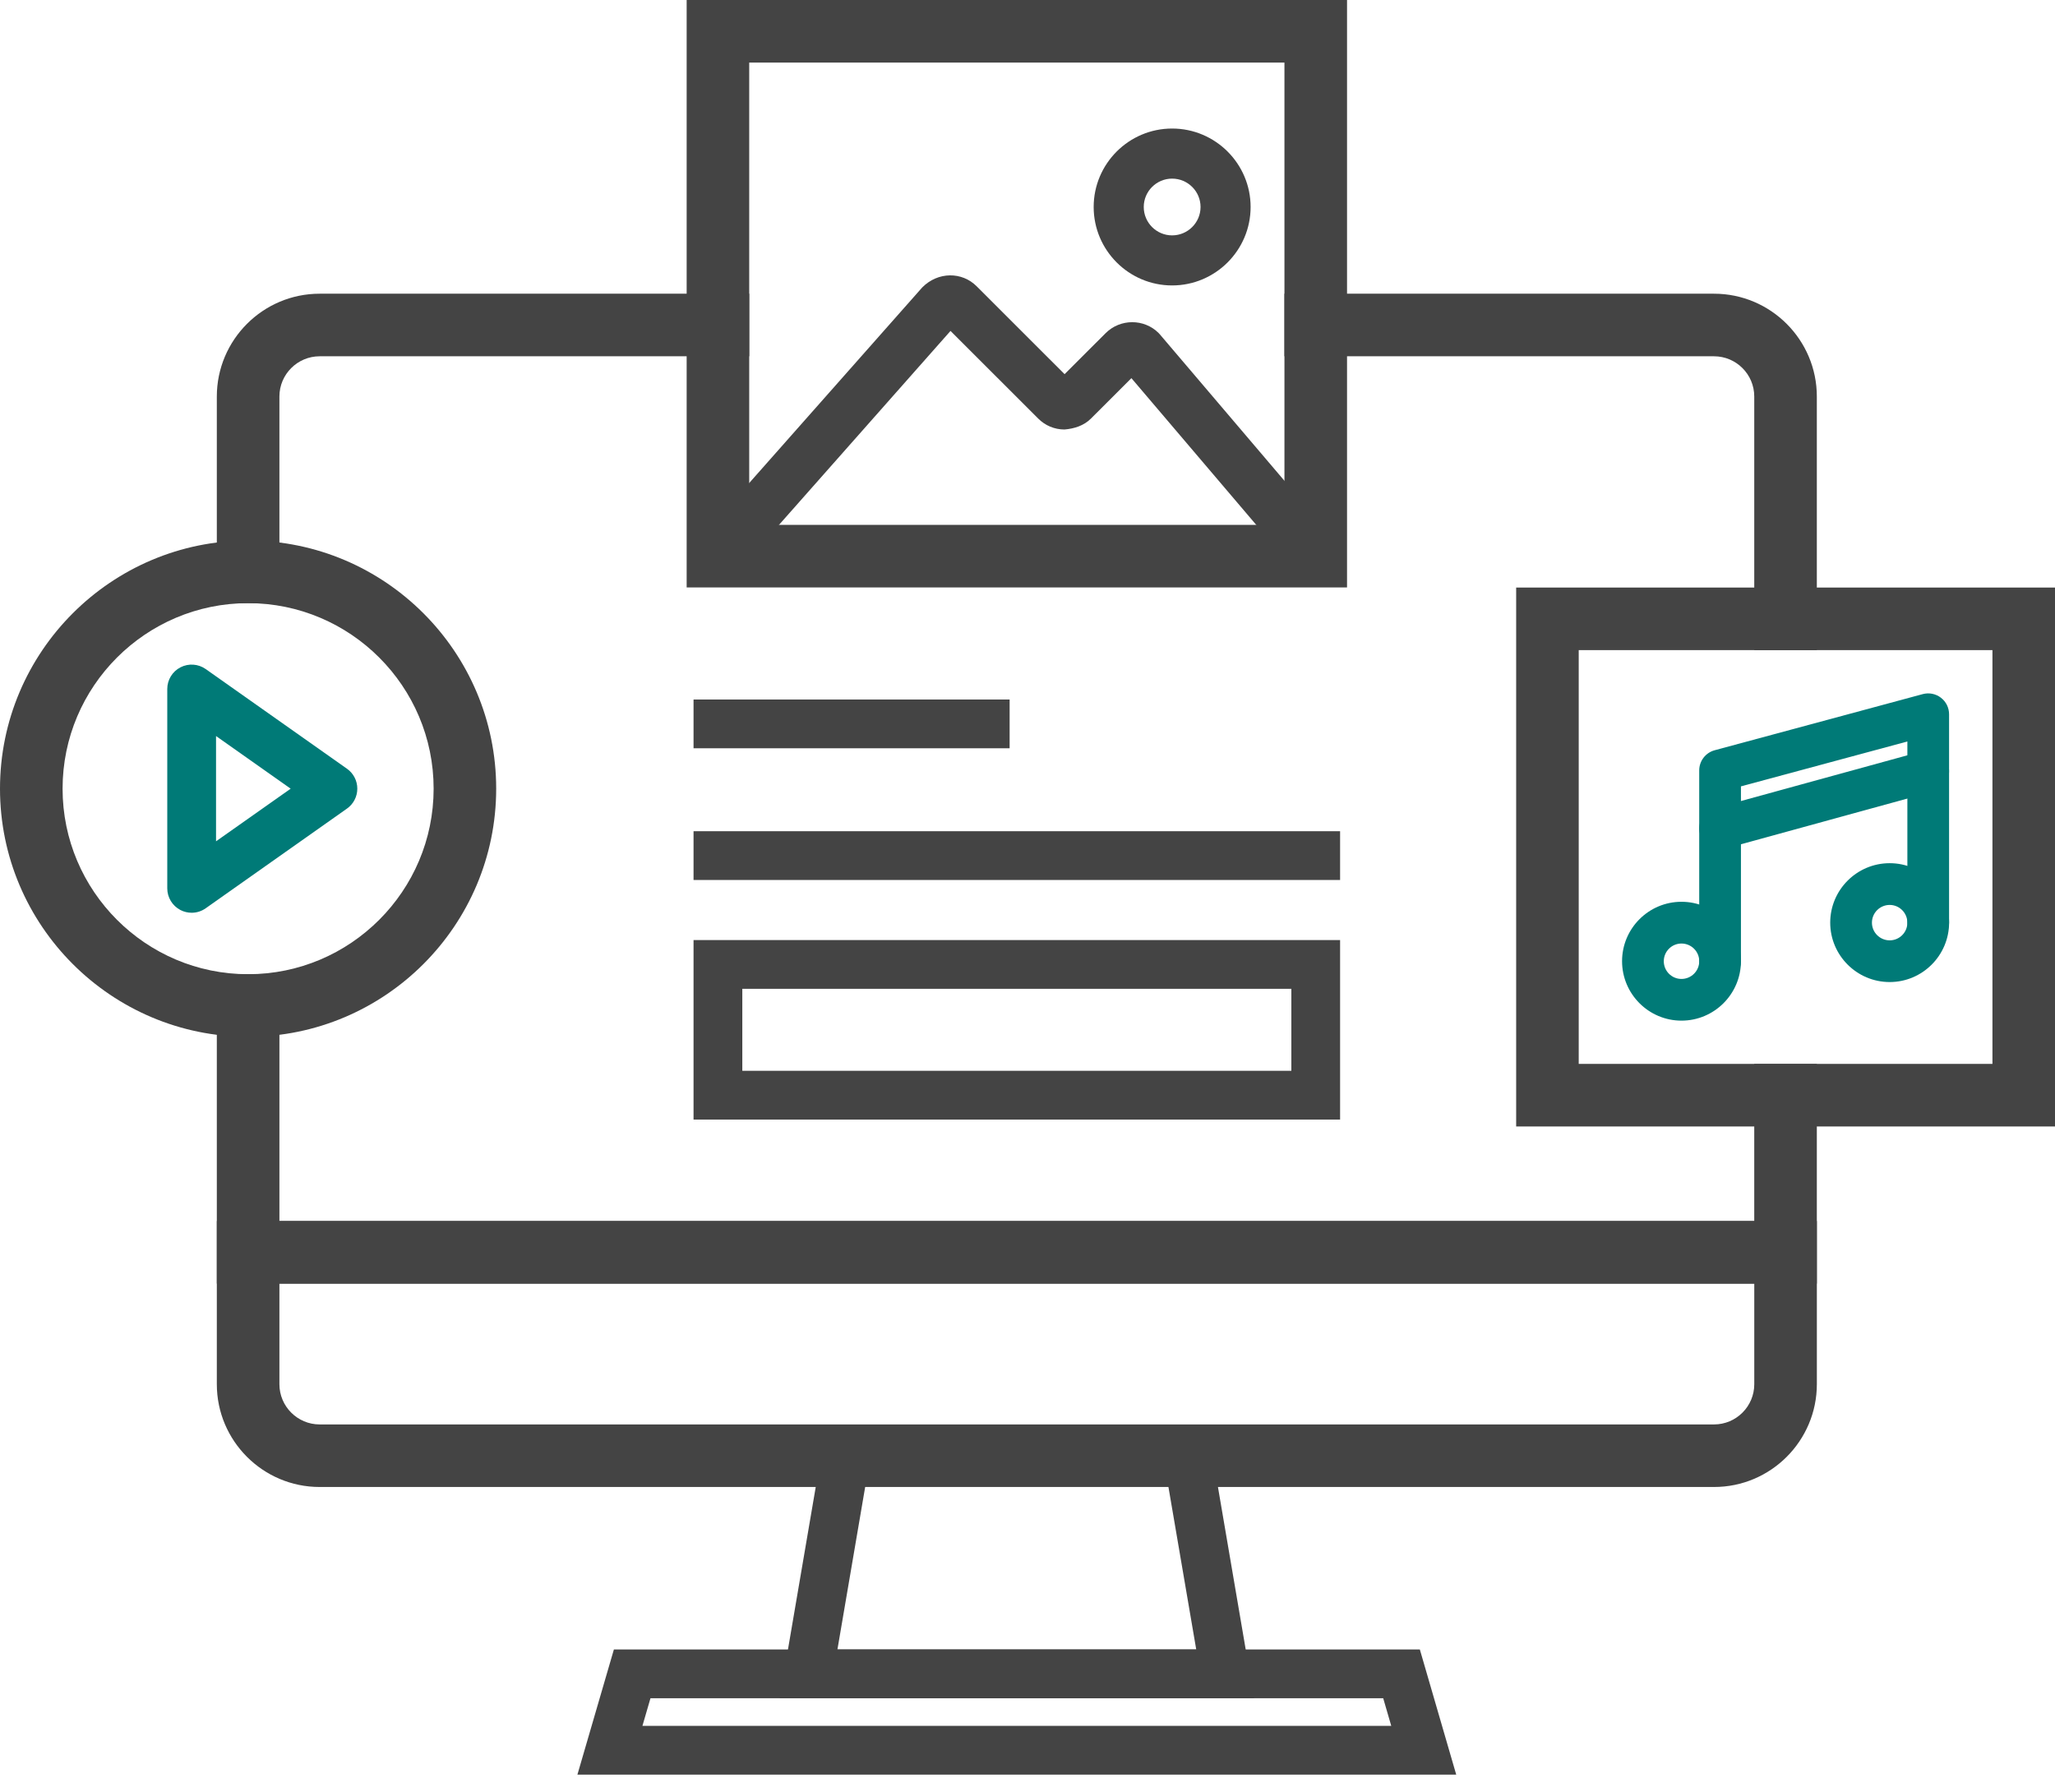
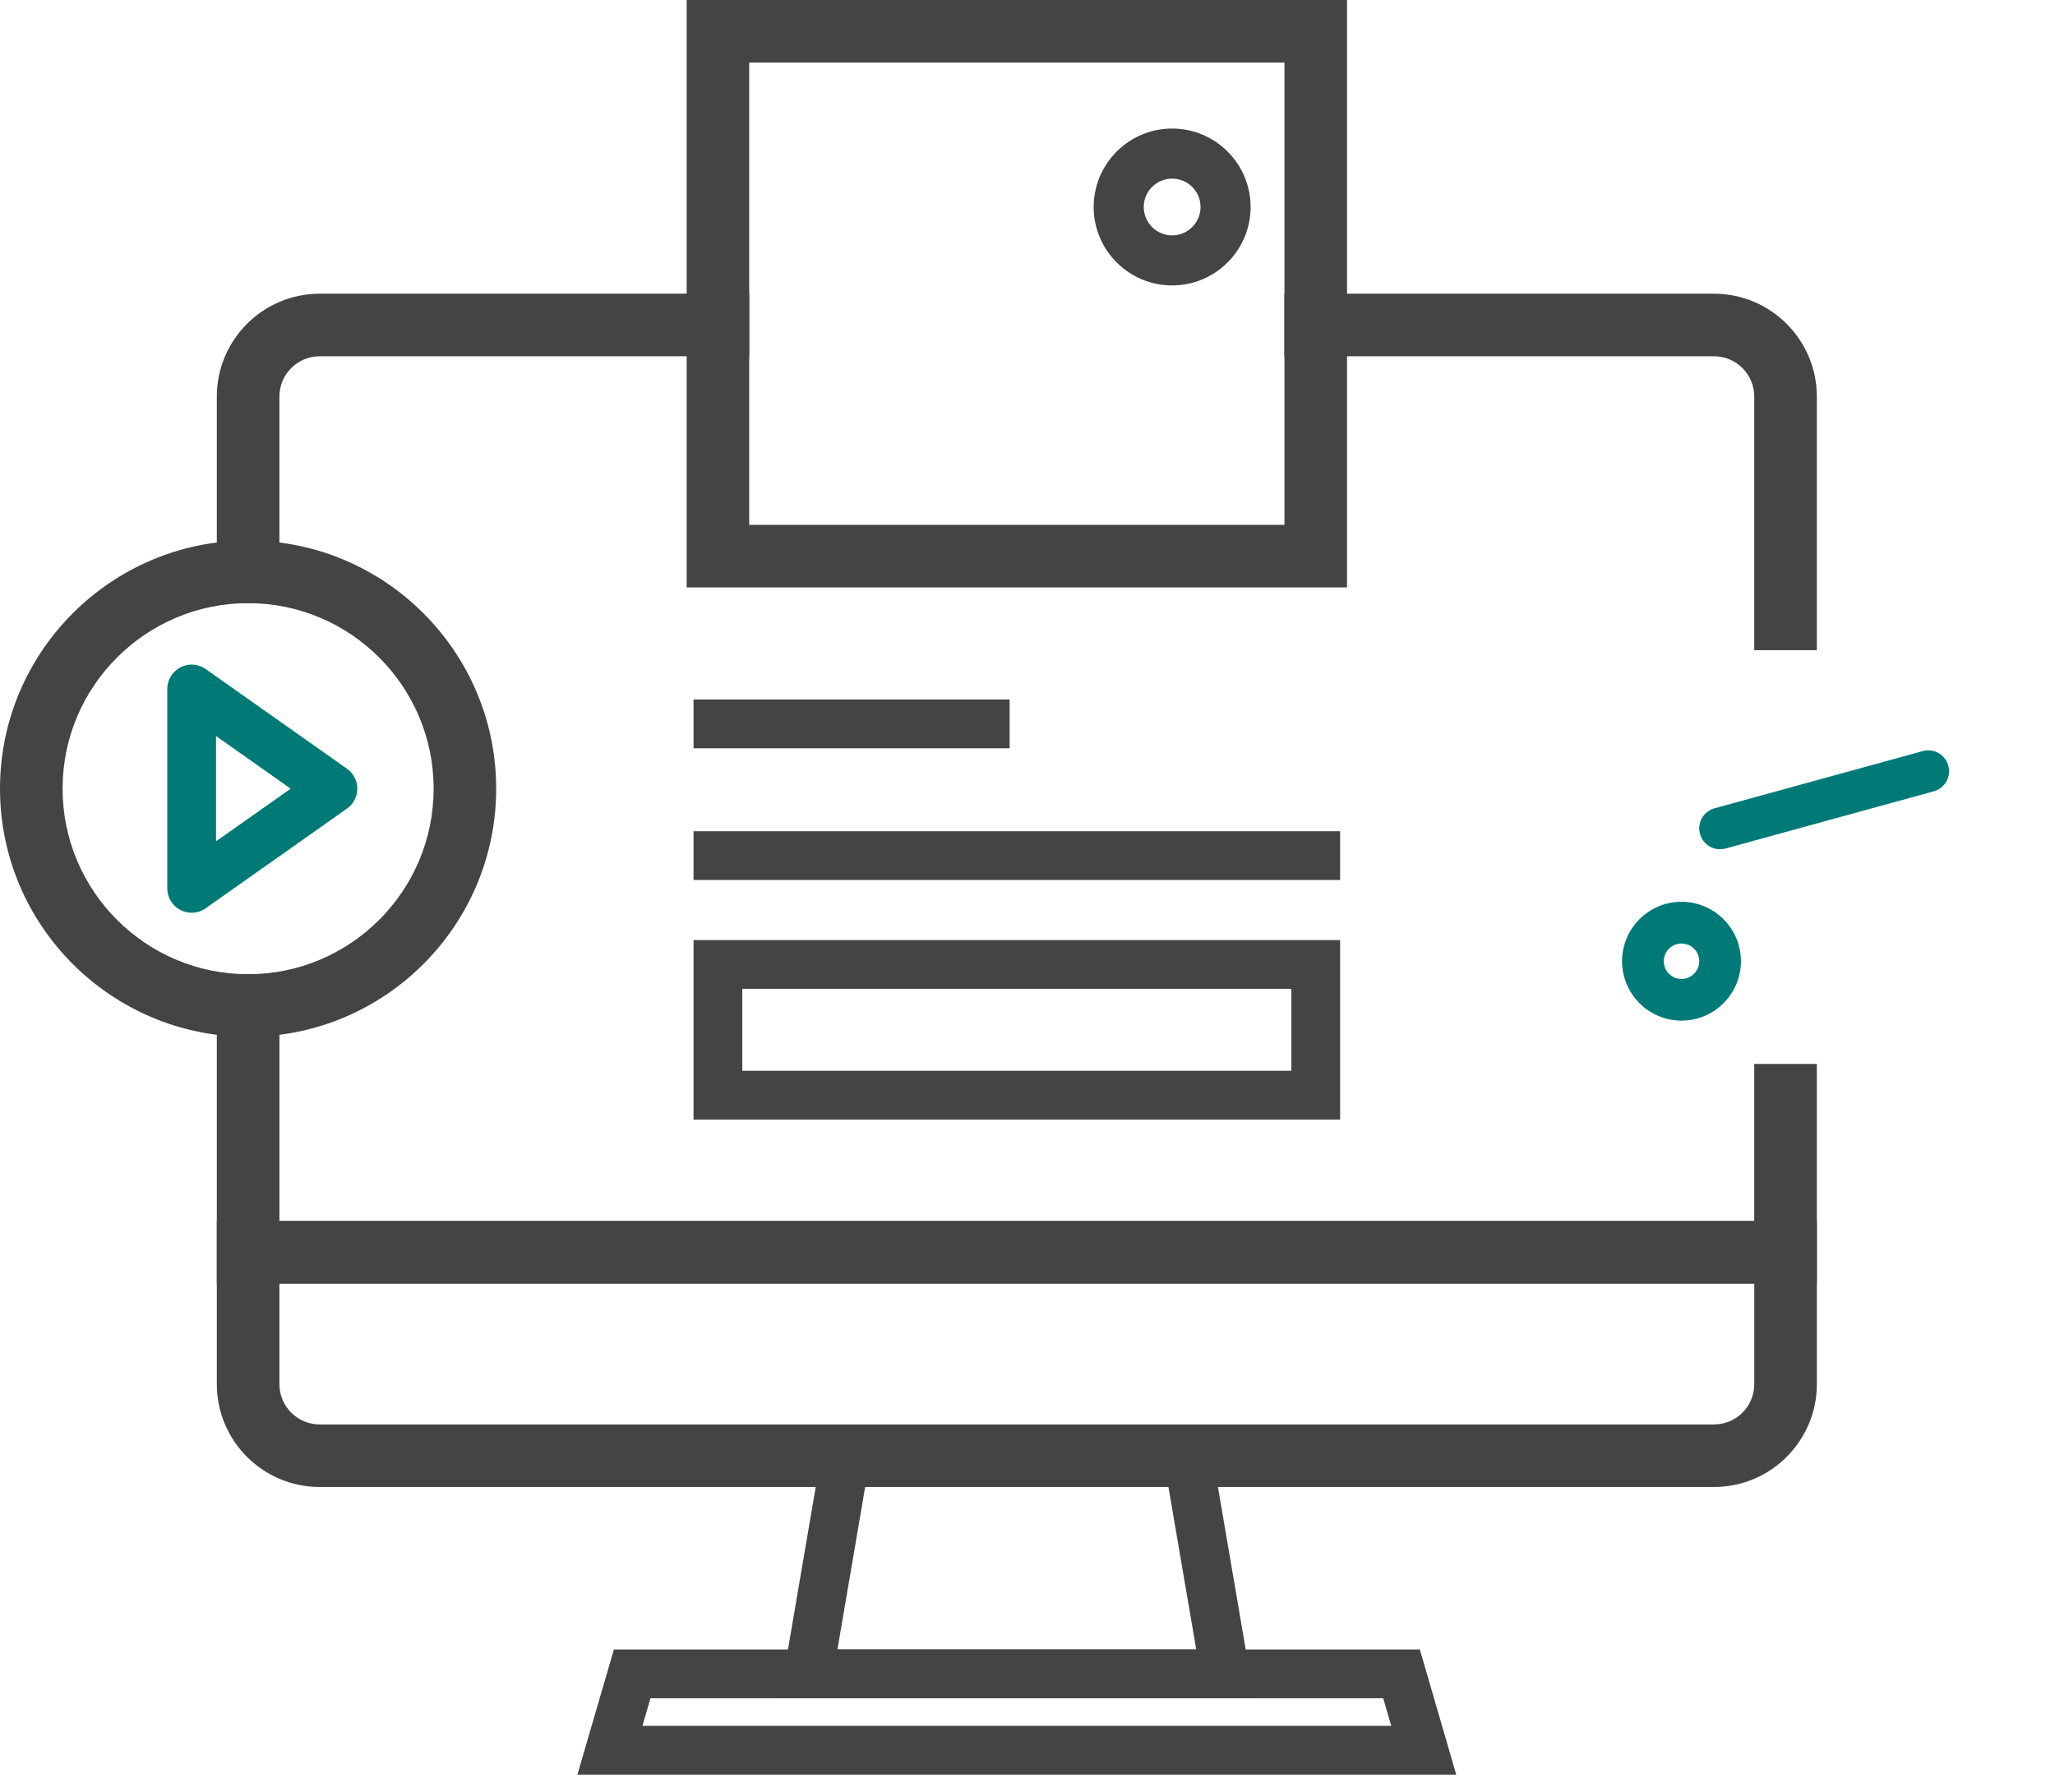
<svg xmlns="http://www.w3.org/2000/svg" width="86" height="75" viewBox="0 0 86 75" fill="none">
  <path d="M76.033 53.717H9.074V40.768H11.693V51.098H73.414V44.523H76.033V53.717Z" fill="#444444" />
  <path d="M76.033 27.207H73.414V16.594C73.414 15.665 72.659 14.91 71.73 14.91H53.752V12.291H71.73C74.103 12.291 76.033 14.222 76.033 16.594V27.207Z" fill="#444444" />
  <path d="M11.693 25.24H9.074V16.594C9.074 14.222 11.004 12.291 13.377 12.291H31.355V14.91H13.377C12.449 14.91 11.693 15.665 11.693 16.594V25.24Z" fill="#444444" />
  <path d="M71.731 62.228H13.377C11.004 62.228 9.074 60.298 9.074 57.926V51.098H76.034V57.926C76.033 60.298 74.103 62.228 71.731 62.228ZM11.693 53.716V57.926C11.693 58.854 12.448 59.61 13.377 59.61H71.731C72.659 59.61 73.415 58.855 73.415 57.926V53.716H11.693Z" fill="#444444" />
  <path d="M52.48 71.067H32.627L34.536 59.898H50.572L52.48 71.067ZM35.046 69.026H50.061L48.849 61.939H36.256L35.046 69.026Z" fill="#444444" />
  <path d="M60.942 74.266H24.164L25.691 69.027H59.419L60.942 74.266ZM26.885 72.225H58.223L57.886 71.068H27.222L26.885 72.225Z" fill="#444444" />
  <path d="M10.384 43.387C4.658 43.387 0 38.729 0 33.004C0 27.279 4.658 22.621 10.384 22.621C16.109 22.621 20.765 27.279 20.765 33.004C20.765 38.729 16.108 43.387 10.384 43.387ZM10.384 25.241C6.102 25.241 2.619 28.723 2.619 33.005C2.619 37.286 6.101 40.769 10.384 40.769C14.664 40.769 18.147 37.286 18.147 33.005C18.147 28.723 14.664 25.241 10.384 25.241Z" fill="#444444" />
  <path d="M8.021 38.197C7.86 38.197 7.7 38.159 7.551 38.083C7.213 37.907 7 37.557 7 37.176V28.833C7 28.451 7.213 28.102 7.551 27.927C7.891 27.751 8.298 27.78 8.609 27.999L14.521 32.17C14.793 32.362 14.953 32.672 14.953 33.004C14.953 33.336 14.792 33.647 14.521 33.838L8.609 38.009C8.434 38.134 8.229 38.197 8.021 38.197ZM9.041 30.802V35.207L12.164 33.005L9.041 30.802Z" fill="#007A77" />
  <path d="M56.372 24.583H28.736V0H56.372V24.583ZM31.354 21.965H53.753V2.619H31.354V21.965Z" fill="#444444" />
-   <path d="M30.829 23.968L29.26 22.58L38.597 12.026C39.256 11.363 40.258 11.365 40.871 11.979L44.552 15.658L46.273 13.939C46.885 13.332 47.877 13.331 48.486 13.935L48.546 14.001L55.859 22.595L54.264 23.953L47.348 15.825L45.656 17.516C45.359 17.813 44.962 17.939 44.546 17.974C44.128 17.973 43.736 17.808 43.443 17.511L39.778 13.849L30.829 23.968Z" fill="#444444" />
  <path d="M49.052 11.945C47.242 11.945 45.769 10.472 45.769 8.662C45.769 6.852 47.242 5.379 49.052 5.379C50.863 5.379 52.337 6.852 52.337 8.662C52.337 10.472 50.863 11.945 49.052 11.945ZM49.052 7.475C48.397 7.475 47.865 8.007 47.865 8.662C47.865 9.317 48.397 9.85 49.052 9.85C49.708 9.85 50.242 9.317 50.242 8.662C50.242 8.007 49.708 7.475 49.052 7.475Z" fill="#444444" />
  <path d="M70.368 42.712C68.997 42.712 67.882 41.596 67.882 40.224C67.882 38.854 68.996 37.738 70.368 37.738C71.74 37.738 72.857 38.853 72.857 40.224C72.857 41.596 71.74 42.712 70.368 42.712ZM70.368 39.485C69.959 39.485 69.628 39.817 69.628 40.225C69.628 40.634 69.959 40.967 70.368 40.967C70.778 40.967 71.112 40.634 71.112 40.225C71.112 39.817 70.778 39.485 70.368 39.485Z" fill="#007A77" />
-   <path d="M71.984 41.096C71.501 41.096 71.111 40.706 71.111 40.224V32.24C71.111 31.846 71.376 31.5 71.756 31.397L80.467 29.047C80.729 28.977 81.009 29.032 81.225 29.198C81.441 29.363 81.567 29.618 81.567 29.891V38.611C81.567 39.094 81.177 39.484 80.695 39.484C80.212 39.484 79.822 39.094 79.822 38.611V31.03L72.857 32.908V40.224C72.857 40.706 72.466 41.096 71.984 41.096Z" fill="#007A77" />
-   <path d="M79.082 41.097C77.71 41.097 76.593 39.982 76.593 38.611C76.593 37.239 77.709 36.123 79.082 36.123C80.452 36.123 81.568 37.239 81.568 38.611C81.567 39.982 80.452 41.097 79.082 41.097ZM79.082 37.87C78.672 37.87 78.339 38.202 78.339 38.612C78.339 39.02 78.672 39.352 79.082 39.352C79.49 39.352 79.822 39.02 79.822 38.612C79.821 38.202 79.489 37.87 79.082 37.87Z" fill="#007A77" />
  <path d="M71.983 35.539C71.601 35.539 71.248 35.285 71.143 34.898C71.015 34.433 71.288 33.952 71.753 33.825L80.463 31.432C80.926 31.303 81.409 31.576 81.536 32.043C81.663 32.507 81.391 32.988 80.926 33.115L72.215 35.508C72.138 35.529 72.06 35.539 71.983 35.539Z" fill="#007A77" />
-   <path d="M86 47.141H63.45V24.588H86V47.141ZM66.068 44.522H83.382V27.206H66.068V44.522Z" fill="#444444" />
  <path d="M56.082 46.852H29.024V39.34H56.082V46.852ZM31.065 44.811H54.042V41.38H31.065V44.811Z" fill="#444444" />
  <path d="M56.082 34.785H29.024V36.826H56.082V34.785Z" fill="#444444" />
  <path d="M42.252 29.273H29.024V31.314H42.252V29.273Z" fill="#444444" />
</svg>